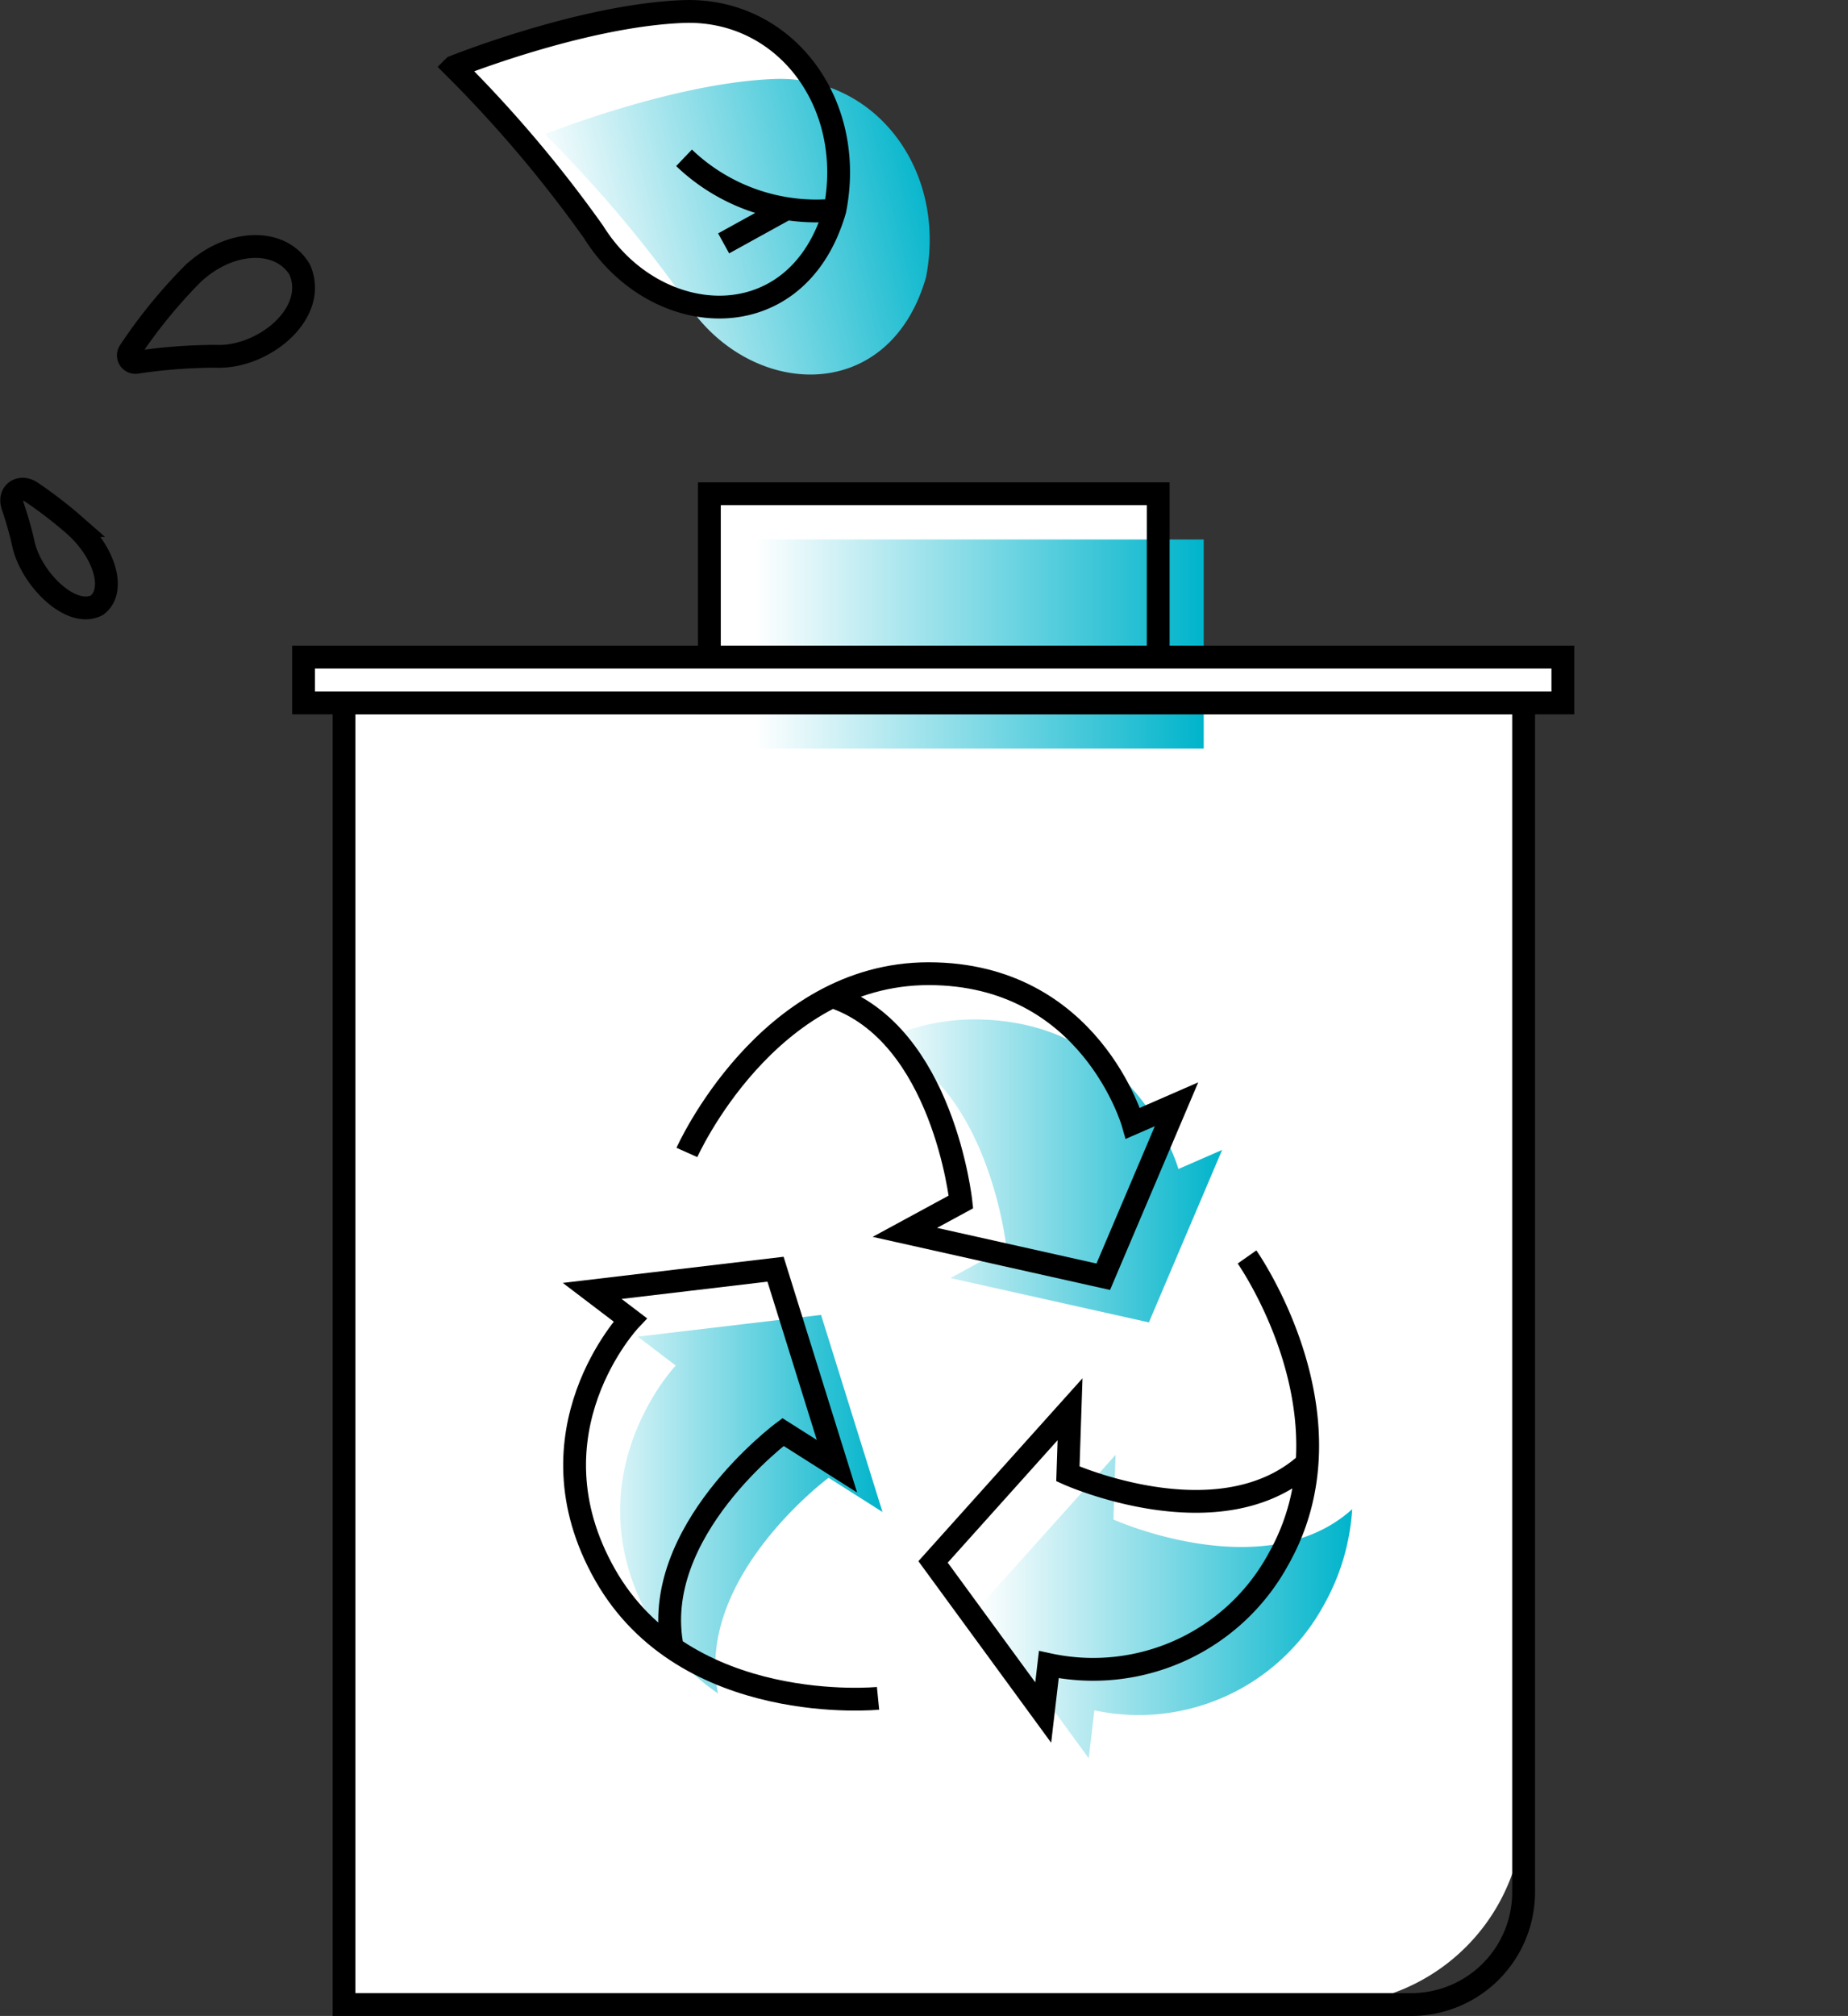
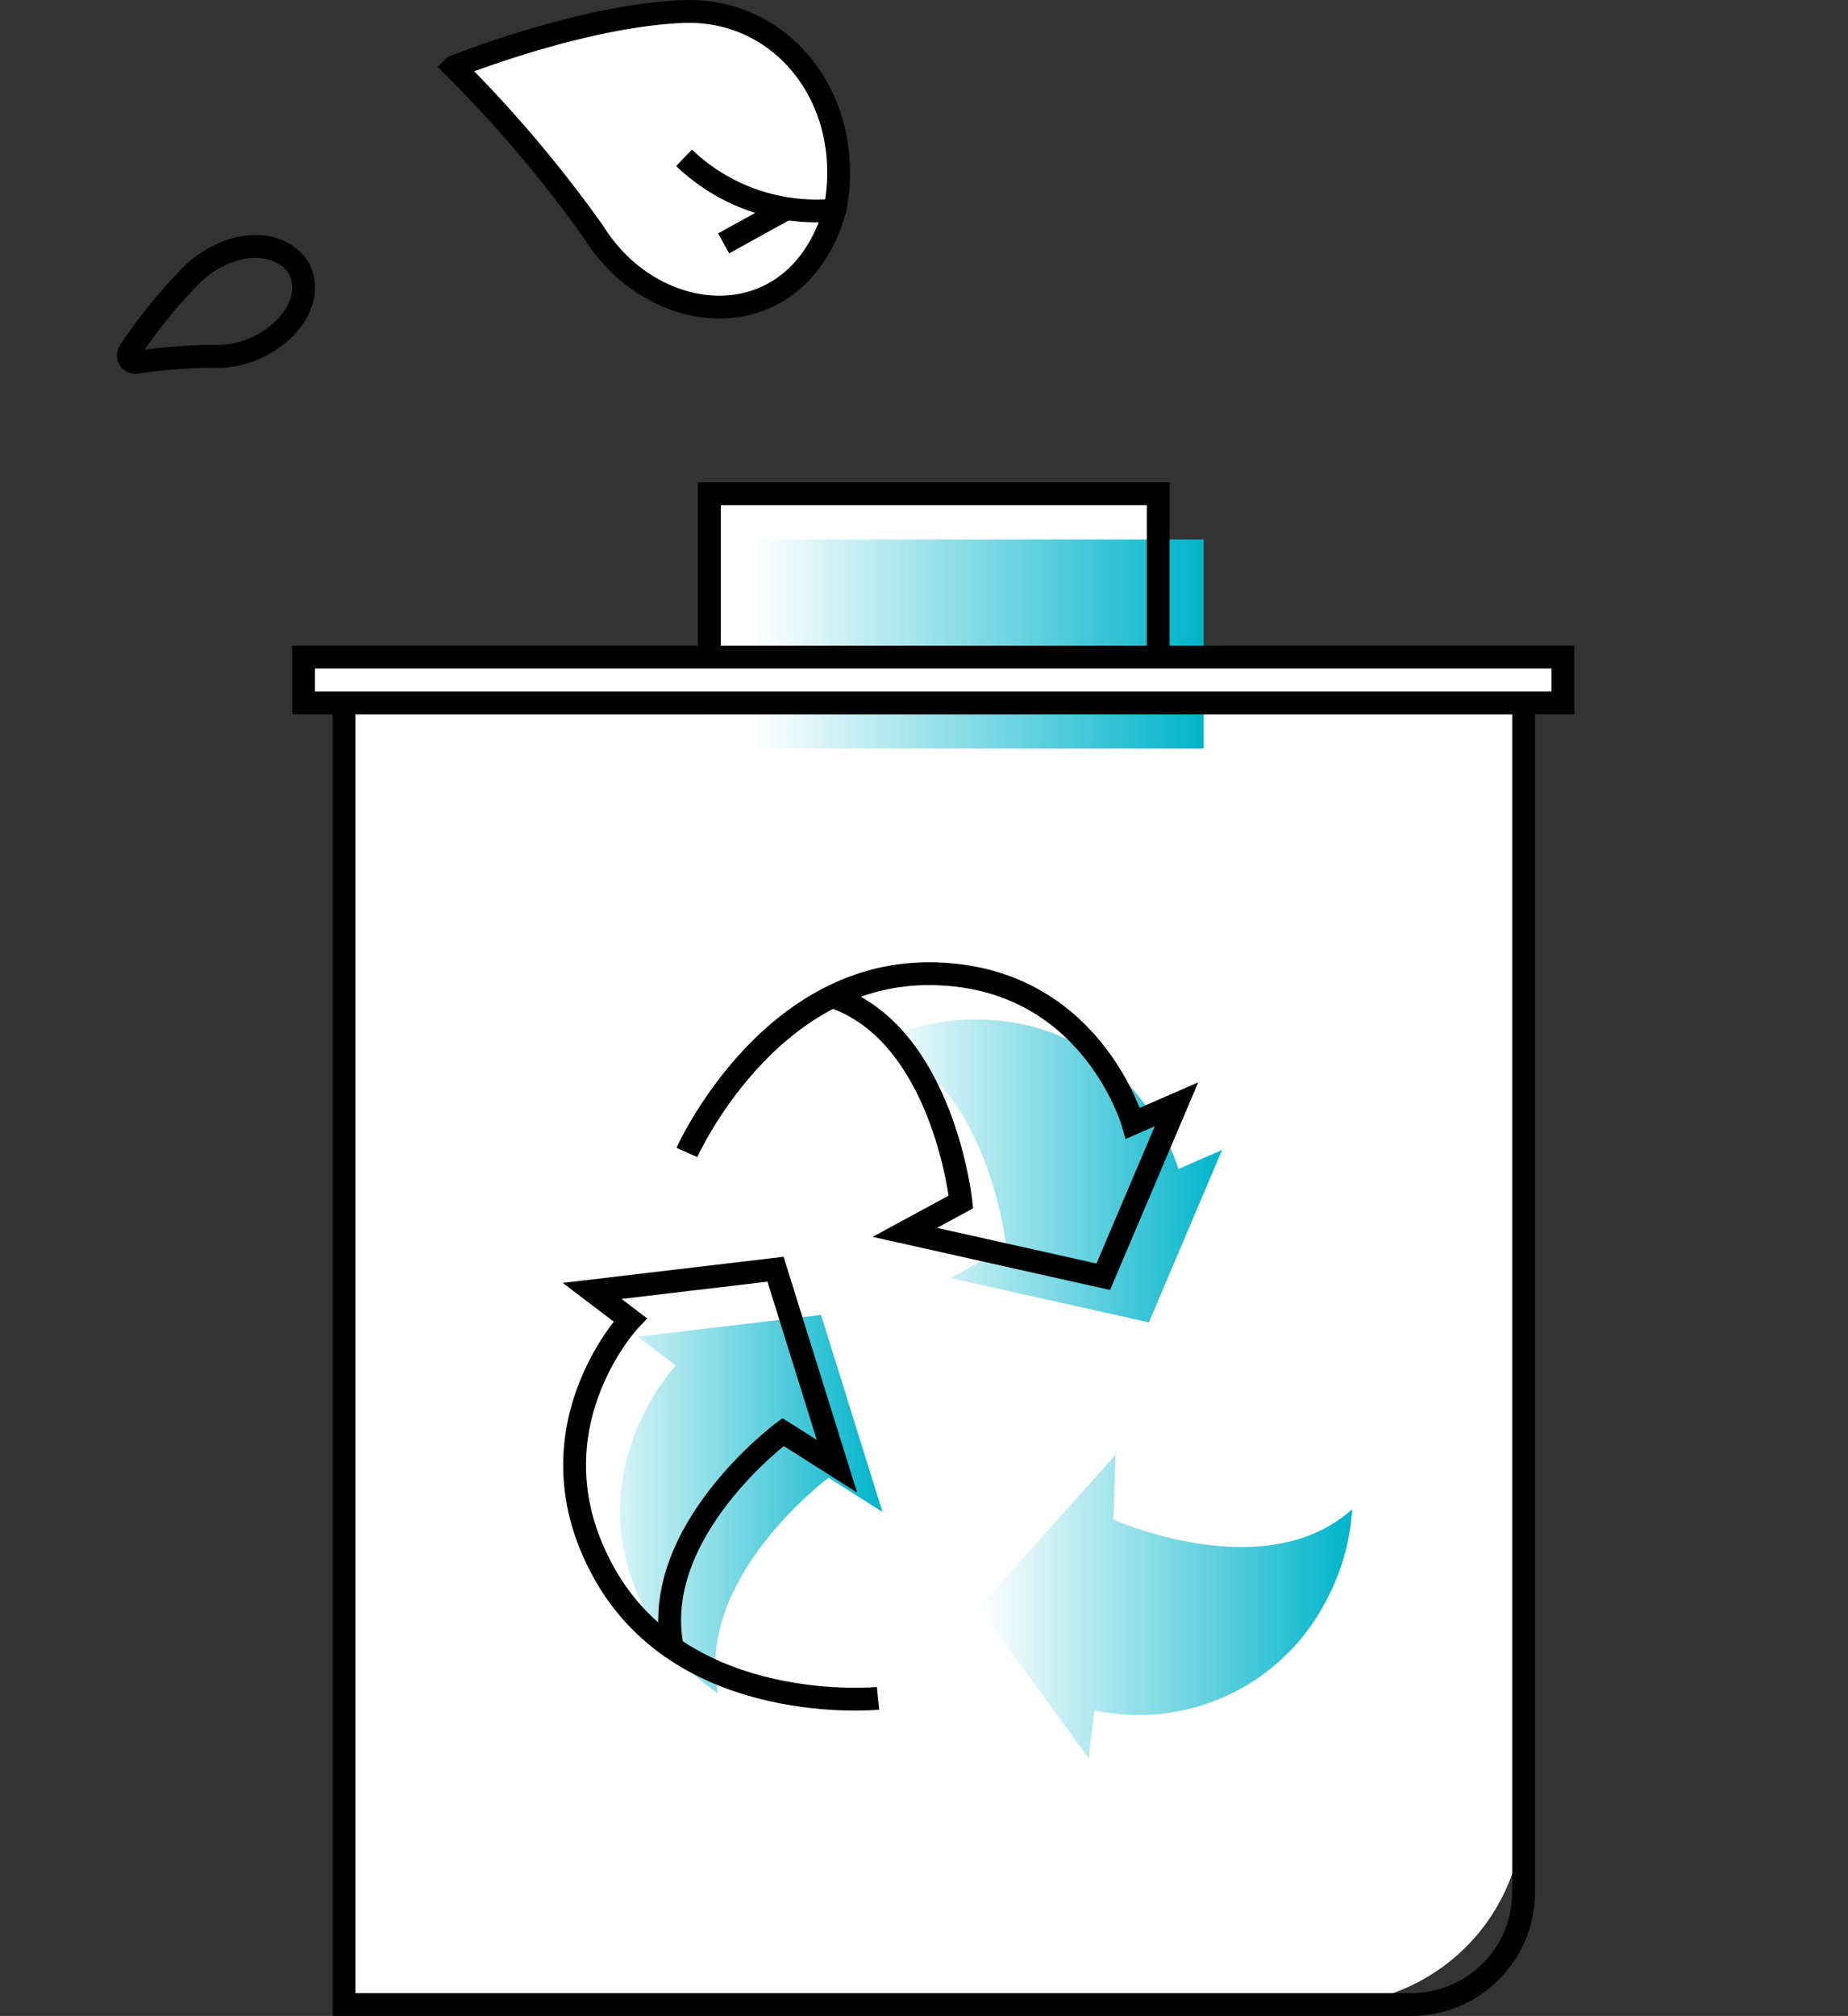
<svg xmlns="http://www.w3.org/2000/svg" xmlns:xlink="http://www.w3.org/1999/xlink" width="121.519" height="132.501" viewBox="0 0 121.519 132.501">
  <rect x="0" y="0" width="121.519" height="132.501" fill="#333333" stroke="none" />
  <defs>
    <linearGradient id="linear-gradient" x2="1" y1=".5" y2=".5" gradientUnits="objectBoundingBox">
      <stop offset="0" stop-color="#fff" />
      <stop offset="1" stop-color="#00b4cb" />
    </linearGradient>
    <linearGradient id="linear-gradient-5" x1=".053" x2=".992" y1=".62" y2=".426" xlink:href="#linear-gradient" />
    <style>
            .cls-1{fill:#fff}.cls-2{fill:url(#linear-gradient)}.cls-3{fill:none;stroke:#000;stroke-miterlimit:10;stroke-width:1.5px}
        </style>
  </defs>
  <g id="icon" transform="translate(-1633.452 -305.284)">
    <path id="패스_583" d="M1709.613 351.484v-13.748H1680.1v13.748h-24.026v85.551h64.743a12.935 12.935 0 0 0 12.824-13.042v-72.509z" class="cls-1" />
    <path id="사각형_402" d="M0 0H29.514V13.747H0z" class="cls-1" transform="translate(1680.099 337.737)" />
    <path id="사각형_403" d="M0 0H29.514V13.747H0z" class="cls-2" transform="translate(1683.091 340.742)" />
    <path id="사각형_404" d="M0 0H29.514V13.747H0z" class="cls-3" transform="translate(1680.099 337.737)" />
    <path id="사각형_405" d="M0 0h77.567v78.166a7.386 7.386 0 0 1-7.386 7.386H0V0z" class="cls-3" transform="translate(1656.073 351.483)" />
    <g id="그룹_197">
      <g id="그룹_191">
        <path id="패스_584" d="M1707.95 379.114s-2.786-9.832-13.436-9.832a14.066 14.066 0 0 0-6.3 1.507c7.262 2.471 8.426 13.491 8.426 13.491l-3.687 2L1706 389.2l4.813-11.333z" class="cls-1" />
      </g>
      <g id="그룹_192">
        <path id="패스_585" d="M1710.942 382.119s-2.786-9.832-13.436-9.832a14.063 14.063 0 0 0-6.3 1.507c7.262 2.471 8.426 13.492 8.426 13.492l-3.687 2L1709 392.2l4.813-11.333z" class="cls-2" />
      </g>
      <path id="패스_586" d="M1678.62 381.031s5.244-11.75 15.894-11.75 13.436 9.833 13.436 9.833l2.867-1.25L1706 389.2l-13.047-2.917 3.687-2s-1.165-11.053-8.455-13.5" class="cls-3" />
      <g id="그룹_193">
        <path id="패스_587" d="M1684.944 399.408l3.546 2.247-4.04-12.95-12.056 1.426 2.5 1.9s-6.979 7.37-1.654 16.751a14.406 14.406 0 0 0 4.431 4.793c-1.529-7.632 7.273-14.167 7.273-14.167z" class="cls-1" />
      </g>
      <g id="그룹_194">
        <path id="패스_588" d="M1687.936 402.413l3.546 2.247-4.04-12.95-12.056 1.427 2.5 1.9s-6.979 7.37-1.654 16.752a14.4 14.4 0 0 0 4.431 4.792c-1.529-7.632 7.273-14.168 7.273-14.168z" class="cls-2" />
      </g>
      <path id="패스_589" d="M1691.189 416.909s-12.626 1.256-17.951-8.126 1.654-16.751 1.654-16.751l-2.5-1.9 12.056-1.427 4.04 12.95-3.546-2.247s-8.829 6.553-7.271 14.2" class="cls-3" />
      <g id="그룹_195">
        <path id="패스_590" d="M1703.675 402.15l.14-4.247-9.007 10.034 7.243 9.9.37-3.151a13.861 13.861 0 0 0 15.089-6.918 14.677 14.677 0 0 0 1.865-6.3c-5.735 5.167-15.7.682-15.7.682z" class="cls-1" />
      </g>
      <g id="그룹_196">
        <path id="패스_591" d="M1706.666 405.155l.141-4.246-9.007 10.033 7.243 9.906.37-3.151a13.862 13.862 0 0 0 15.089-6.919 14.677 14.677 0 0 0 1.865-6.3c-5.735 5.163-15.701.677-15.701.677z" class="cls-2" />
      </g>
-       <path id="패스_592" d="M1715.453 387.9s7.383 10.493 2.057 19.874a13.863 13.863 0 0 1-15.09 6.919l-.369 3.15-7.243-9.9 9.007-10.034-.141 4.247s9.995 4.5 15.726-.7" class="cls-3" />
    </g>
    <path id="패스_593" d="M1663.292 309.679a83.869 83.869 0 0 1 9.194 10.857c4.039 6.484 13.388 7.139 15.865-1.446 1.4-7.075-3.332-13.311-10.005-13.046s-15.054 3.635-15.054 3.635z" class="cls-1" />
-     <path id="패스_594" fill="url(#linear-gradient-5)" d="M1669.281 314.113a83.961 83.961 0 0 1 9.195 10.856c4.038 6.484 13.387 7.139 15.864-1.446 1.4-7.074-3.332-13.31-10.005-13.046s-15.054 3.636-15.054 3.636z" />
    <path id="패스_595" d="M1663.292 309.679a83.869 83.869 0 0 1 9.194 10.857c4.039 6.484 13.388 7.139 15.865-1.446 1.4-7.075-3.332-13.311-10.005-13.046s-15.054 3.635-15.054 3.635z" class="cls-3" />
    <path id="패스_596" d="M1641.972 328.383a.462.462 0 0 0 .44.718 35.9 35.9 0 0 1 5.188-.4c3.162.159 6.821-2.843 5.558-5.7-1.28-2.135-4.638-2-7.063.313a33.652 33.652 0 0 0-4.123 5.069z" class="cls-3" />
-     <path id="패스_597" d="M1635.534 337.641c-.754-.517-1.536.026-1.255.873.259.779.521 1.649.686 2.4.449 2.337 3.145 5.061 4.869 4.143 1.231-.935.548-3.419-1.461-5.226a28.62 28.62 0 0 0-2.839-2.19z" class="cls-3" />
    <path id="패스_598" d="M1688.351 319.09a12.584 12.584 0 0 1-9.918-3.433" class="cls-3" />
    <path id="선_253" d="M4.144 0L0 2.286" class="cls-3" transform="translate(1681.036 318.994)" />
    <path id="사각형_406" fill="#fff" stroke="#000" stroke-miterlimit="10" stroke-width="1.5px" d="M0 0H82.807V3.011H0z" transform="translate(1653.414 348.472)" />
    <path id="사각형_471" fill="none" d="M0 0H102V131H0z" transform="translate(1634.221 306.035)" />
  </g>
</svg>